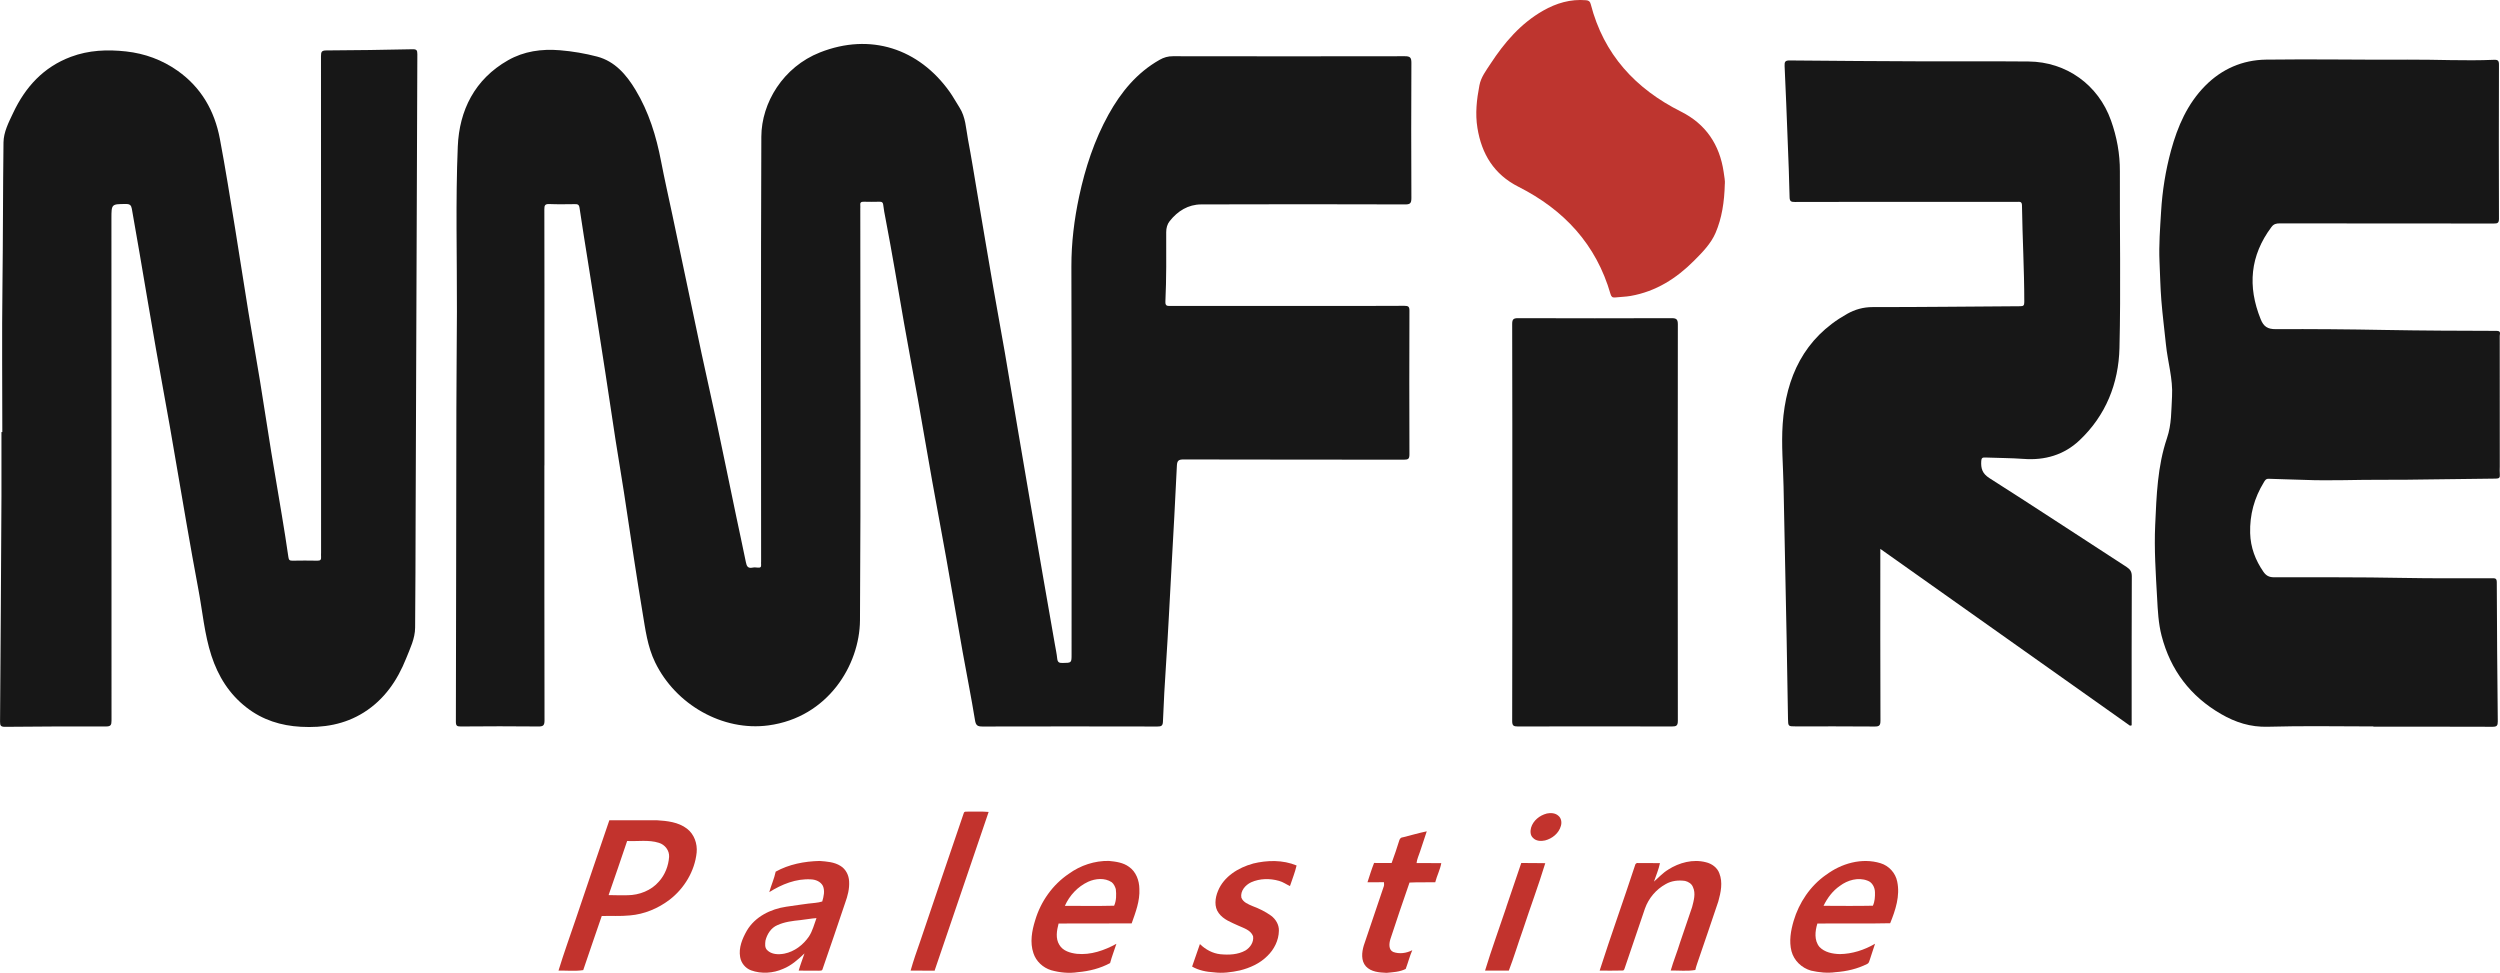
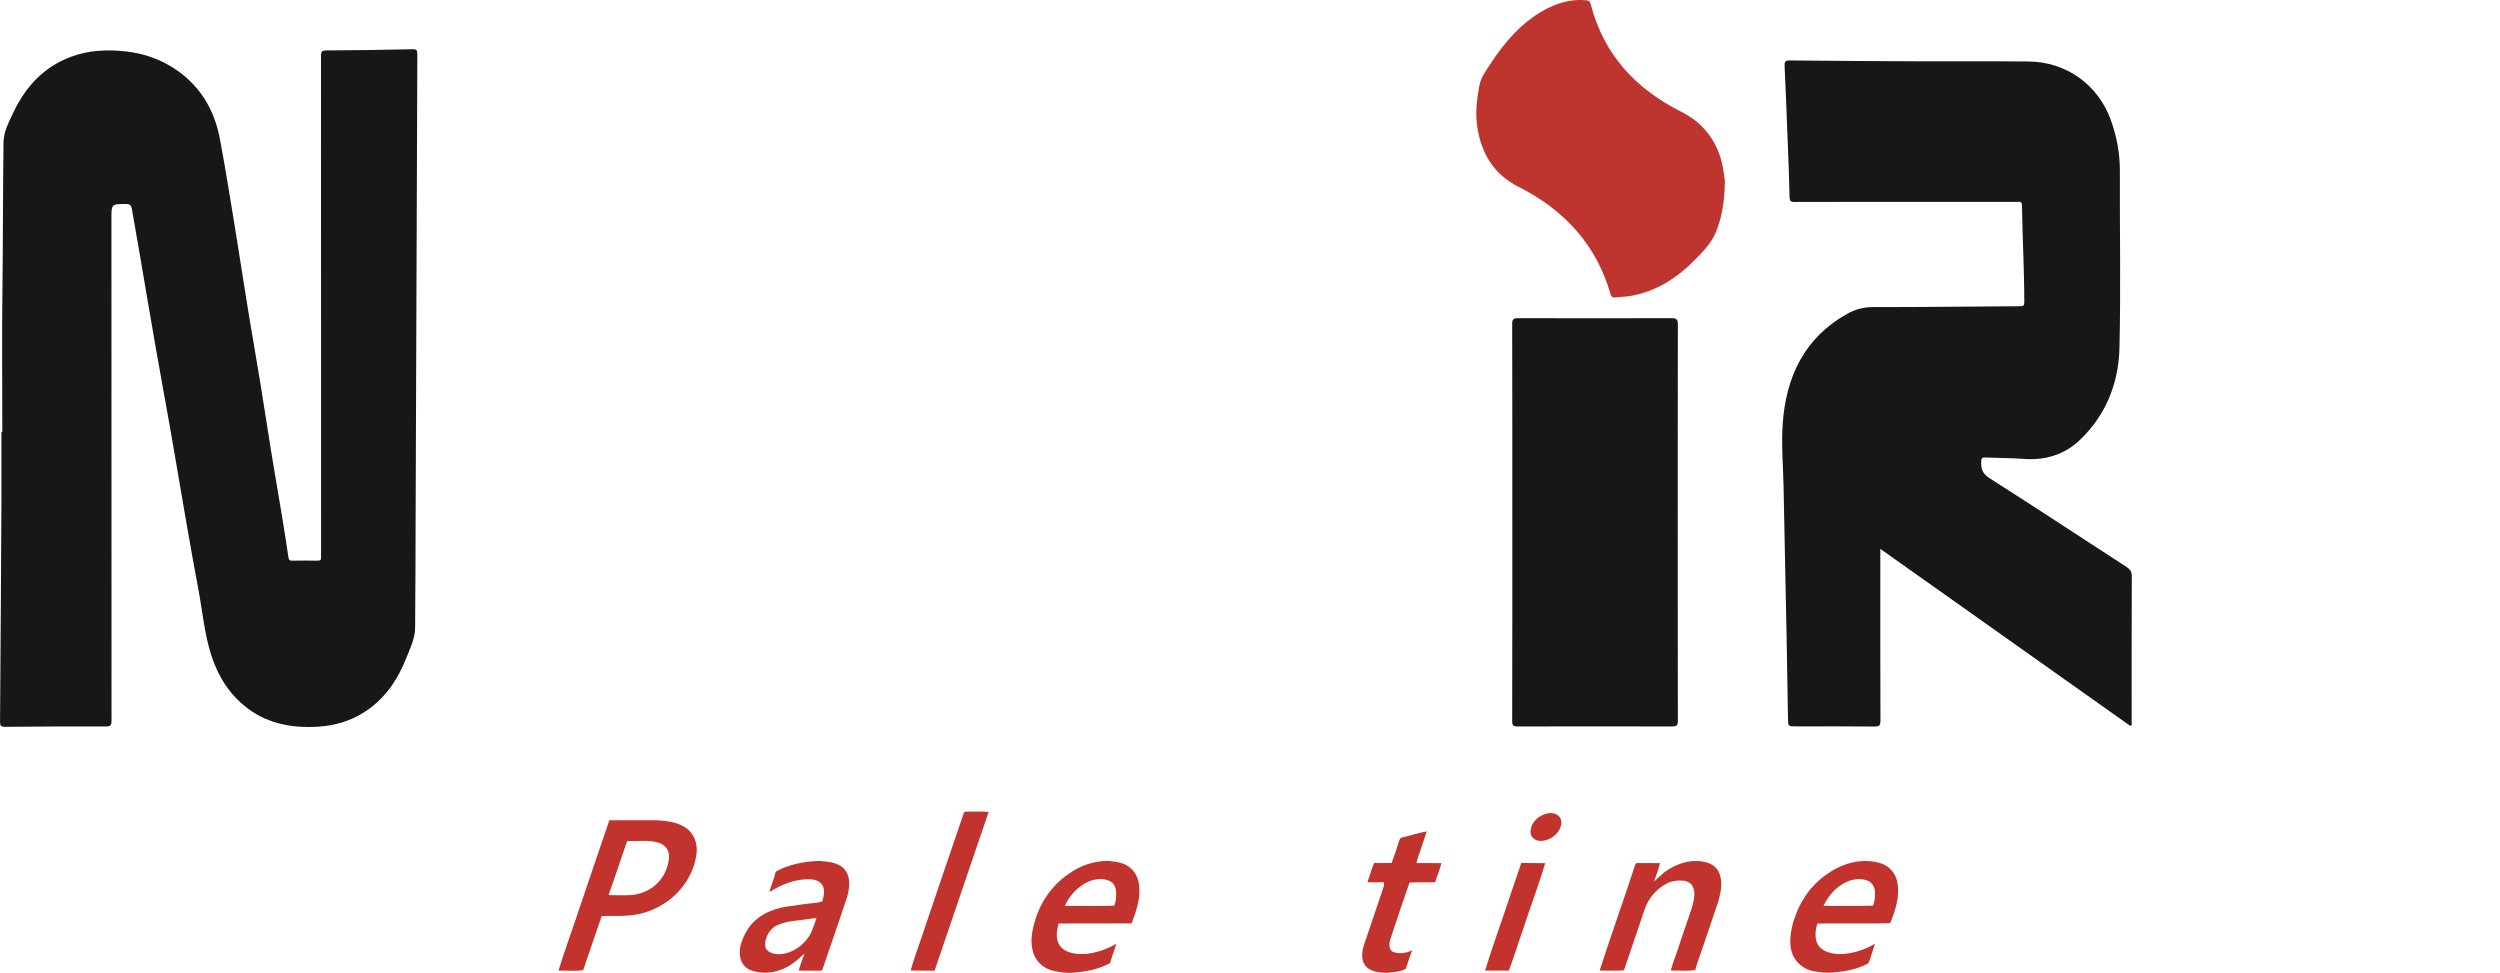
<svg xmlns="http://www.w3.org/2000/svg" id="_图层_2" data-name="图层 2" viewBox="0 0 550.81 214.34">
  <defs>
    <style>
      .cls-1 {
        fill: #171717;
      }

      .cls-1, .cls-2, .cls-3 {
        stroke-width: 0px;
      }

      .cls-2 {
        fill: #c2332d;
      }

      .cls-3 {
        fill: #be352f;
      }
    </style>
  </defs>
  <g id="_图层_1-2" data-name="图层 1">
-     <path class="cls-1" d="m119.94,102.54c0,18.73-.01,37.46.03,56.18,0,1.12-.3,1.35-1.38,1.34-5.68-.06-11.35-.05-17.03,0-.85,0-1.12-.11-1.12-1.06.06-22.92.07-45.84.11-68.76.01-7.19.1-14.37.12-21.56.03-12.14-.31-24.29.19-36.4.33-7.97,3.73-14.83,11.07-19,3.51-2,7.38-2.54,11.42-2.21,2.79.23,5.55.7,8.22,1.4,3.92,1.04,6.44,4,8.45,7.33,2.93,4.86,4.57,10.19,5.63,15.74.76,3.94,1.65,7.85,2.48,11.77,2.14,10.16,4.26,20.32,6.42,30.47,1.06,4.99,2.21,9.96,3.27,14.95,1.48,6.98,2.91,13.97,4.37,20.96.71,3.4,1.46,6.79,2.15,10.2.17.87.45,1.38,1.45,1.17.38-.08.8-.04,1.2,0,.51.05.76-.11.7-.66-.03-.24,0-.48,0-.72,0-31.19-.08-62.37.05-93.56.03-7.48,4.81-15.37,12.92-18.57,11.12-4.39,21.79-.84,28.57,8.68.78,1.09,1.41,2.29,2.14,3.41,1.4,2.16,1.45,4.68,1.9,7.08.75,3.93,1.37,7.88,2.04,11.82,1.18,6.93,2.33,13.85,3.53,20.78.83,4.81,1.73,9.6,2.56,14.41.99,5.75,1.94,11.5,2.91,17.25.82,4.85,1.65,9.71,2.48,14.56,1.01,5.9,2.02,11.79,3.05,17.69.86,4.93,1.74,9.85,2.58,14.78.17,1.01.4,2.03.5,3.04.09.88.42,1.03,1.19,1.02,1.98-.03,1.98,0,1.98-1.91,0-28.47.04-56.94-.04-85.41-.01-5.25.62-10.38,1.71-15.48,1.35-6.3,3.34-12.37,6.47-18.03,2.75-4.95,6.24-9.22,11.26-12.06.91-.52,1.85-.8,2.94-.79,17.03.03,34.06.03,51.09,0,1.16,0,1.44.29,1.44,1.44-.05,9.94-.05,19.89,0,29.83,0,1.2-.34,1.39-1.45,1.38-14.95-.04-29.9-.06-44.86,0-2.86.01-5.16,1.44-6.93,3.66-.55.69-.78,1.54-.78,2.45.01,5.11.06,10.22-.18,15.32-.05,1.06.55.93,1.2.93,11.67,0,23.35,0,35.02,0,5.48,0,10.95.02,16.43-.02.88,0,1.13.18,1.12,1.1-.04,10.54-.04,21.08,0,31.63,0,.97-.26,1.17-1.18,1.17-16.19-.03-32.38,0-48.57-.05-1.13,0-1.44.26-1.49,1.41-.34,7.45-.77,14.89-1.18,22.33-.39,7.08-.73,14.17-1.2,21.25-.28,4.26-.53,8.51-.69,12.77-.03.89-.34,1.09-1.21,1.08-12.83-.03-25.67-.03-38.5,0-1.1,0-1.51-.19-1.7-1.4-.81-5.01-1.82-9.99-2.71-14.98-1.23-6.91-2.4-13.83-3.63-20.75-1.01-5.66-2.08-11.3-3.09-16.96-1.07-5.98-2.08-11.97-3.14-17.95-1.01-5.65-2.1-11.29-3.08-16.94-1.33-7.67-2.61-15.34-4.07-22.98-.18-.97-.39-1.94-.49-2.92-.07-.69-.38-.75-.92-.74-1.12.02-2.24.04-3.36,0-.66-.03-.86.22-.78.83.03.2,0,.4,0,.6,0,30.27.13,60.54-.07,90.8-.07,9.81-7.04,21.37-20.14,23.14-10.09,1.37-20.48-4.57-24.99-13.88-1.71-3.52-2.15-7.27-2.78-11.01-.65-3.91-1.27-7.82-1.87-11.74-.76-4.92-1.47-9.84-2.23-14.76-.59-3.84-1.25-7.67-1.85-11.52-.76-4.93-1.48-9.87-2.24-14.8-.58-3.78-1.17-7.55-1.76-11.33-.68-4.35-1.37-8.69-2.06-13.03-.63-3.99-1.29-7.97-1.87-11.97-.11-.72-.42-.81-1.01-.8-1.88.02-3.76.06-5.64-.02-.94-.04-1.11.29-1.1,1.15.03,11.18.02,22.36.02,33.54,0,7.63,0,15.25,0,22.88Z" />
    <path class="cls-1" d="m.51,95.22c0-10.74-.11-21.48.03-32.22.13-10.54.1-21.08.23-31.61.03-2.31,1.14-4.43,2.12-6.5,2.69-5.72,6.68-10.11,12.75-12.38,3.94-1.47,8-1.63,12.12-1.18,4.16.46,7.96,1.86,11.37,4.26,5.21,3.68,8.15,8.84,9.31,14.99,1.24,6.54,2.27,13.12,3.35,19.69,1.01,6.16,1.93,12.33,2.94,18.49.83,5.12,1.75,10.22,2.58,15.34.84,5.18,1.62,10.36,2.46,15.54.76,4.66,1.57,9.3,2.34,13.96.5,3.05,1,6.09,1.43,9.15.09.62.27.79.87.78,1.84-.03,3.68-.04,5.52,0,.64.01.87-.21.81-.83-.03-.32,0-.64,0-.96,0-36.46,0-72.91-.02-109.37,0-.95.15-1.26,1.2-1.26,6.31-.03,12.63-.12,18.94-.26.92-.02,1.09.2,1.09,1.09-.07,13.42-.1,26.83-.15,40.25-.07,20.64-.15,41.28-.23,61.92-.03,8.06-.03,16.12-.11,24.18-.02,2.42-1.11,4.59-1.98,6.78-1.94,4.86-4.8,9.05-9.32,11.9-4.24,2.67-8.94,3.43-13.87,3.16-4.4-.24-8.43-1.5-11.95-4.23-3.84-2.97-6.28-6.9-7.76-11.44-1.54-4.74-1.95-9.71-2.87-14.58-.91-4.83-1.77-9.67-2.61-14.51-1.24-7.12-2.42-14.25-3.67-21.36-1-5.7-2.07-11.38-3.06-17.08-1.24-7.08-2.43-14.17-3.64-21.26-.56-3.24-1.14-6.47-1.69-9.7-.13-.74-.45-1.03-1.26-1.02-3.23.01-3.23-.02-3.23,3.23,0,36.85,0,73.71.02,110.56,0,1-.16,1.33-1.26,1.32-7.4-.03-14.79.01-22.19.08-.9,0-1.12-.22-1.11-1.12.13-16.53.22-33.05.31-49.58.02-4.75,0-9.5,0-14.25.06,0,.13,0,.19,0Z" />
-     <path class="cls-1" d="m522.91,160.05c-7.75,0-15.51-.16-23.26.07-3.82.11-7.14-.97-10.31-2.81-6.76-3.91-11.13-9.68-13.09-17.24-.71-2.74-.84-5.58-.99-8.38-.3-5.33-.66-10.67-.42-16.02.29-6.46.5-12.96,2.6-19.14,1.03-3.03.93-6.08,1.11-9.15.23-3.9-.95-7.63-1.34-11.45-.33-3.24-.75-6.47-1.01-9.72-.23-2.86-.28-5.73-.41-8.6-.16-3.67.13-7.33.35-10.99.27-4.57.99-9.06,2.19-13.47,1.45-5.3,3.59-10.26,7.53-14.25,3.68-3.72,8.23-5.68,13.37-5.76,10.39-.15,20.78.07,31.18,0,6.35-.04,12.7.31,19.05.04.89-.04,1.13.19,1.12,1.11-.03,11.3-.04,22.6,0,33.9,0,.97-.33,1.06-1.15,1.06-15.71-.02-31.42-.01-47.13-.03-.75,0-1.32.1-1.84.79-4.73,6.33-5.3,13.08-2.38,20.32.66,1.65,1.55,2.2,3.31,2.19,8.03-.04,16.06.03,24.09.18,8.19.15,16.38.18,24.57.2,1.06,0,.7.66.7,1.11.02,9.58.01,19.16.01,28.75,0,.6-.05,1.2.01,1.8.06.67-.16.88-.84.89-4.87.04-9.75.12-14.62.18-3.4.04-6.79.11-10.19.08-5.83-.04-11.66.26-17.49.02-2.59-.11-5.18-.12-7.77-.24-.65-.03-.86.4-1.08.77-2.11,3.43-3.13,7.16-3.02,11.21.09,3.16,1.15,5.95,2.93,8.52.56.8,1.2,1.19,2.26,1.2,9.47.02,18.95-.05,28.42.14,6.55.13,13.11.07,19.66.08.63,0,1.07-.07,1.07.88.03,10.22.11,20.44.22,30.66,0,.91-.19,1.18-1.15,1.18-8.75-.04-17.51-.02-26.26-.02Z" />
    <path class="cls-1" d="m469.29,159.89c-18.26-12.93-36.52-25.86-55.01-38.96v1.45c0,12.14-.02,24.28.03,36.41,0,1.08-.29,1.29-1.31,1.28-5.8-.05-11.59-.03-17.39-.03-1.61,0-1.64,0-1.67-1.66-.11-5.86-.18-11.73-.3-17.59-.22-11.21-.45-22.42-.68-33.62-.09-4.59-.51-9.2-.19-13.76.72-10.32,4.71-18.93,14.17-24.24,1.74-.98,3.56-1.51,5.65-1.51,10.83.01,21.66-.13,32.49-.19.72,0,.92-.15.92-.92,0-7.1-.41-14.2-.51-21.3-.01-.94-.56-.77-1.1-.77-7.16,0-14.31,0-21.47,0-9.15,0-18.31-.01-27.46.02-.82,0-1.15-.11-1.17-1.05-.08-4.14-.26-8.29-.42-12.43-.21-5.5-.42-10.99-.68-16.49-.04-.91.13-1.22,1.12-1.21,10.03.1,20.06.16,30.09.2,7.51.03,15.03-.04,22.54.03,8.33.07,15.37,5.14,18.16,12.99,1.29,3.62,1.98,7.34,1.96,11.21-.05,12.98.22,25.96-.09,38.93-.19,7.8-3,14.86-8.81,20.34-3.4,3.21-7.61,4.44-12.3,4.09-2.82-.21-5.66-.19-8.49-.31-.63-.03-.81.15-.85.78-.1,1.62.21,2.75,1.81,3.77,10.12,6.44,20.14,13.05,30.21,19.57.82.53,1.15,1.06,1.15,2.08-.05,10.94-.03,21.87-.03,32.81-.12.03-.25.06-.37.08Z" />
    <path class="cls-1" d="m333.2,115.01c0-14.53.01-29.06-.03-43.59,0-1.05.24-1.32,1.31-1.32,11.27.04,22.54.04,33.81,0,1.09,0,1.38.27,1.38,1.38-.03,29.1-.04,58.2,0,87.31,0,1.1-.32,1.27-1.32,1.27-11.31-.03-22.62-.03-33.93,0-.97,0-1.25-.19-1.25-1.22.04-14.61.03-29.22.03-43.83Z" />
    <path class="cls-3" d="m380.02,40.47c-.1,4.06-.65,7.58-2.04,10.84-1.02,2.37-2.89,4.28-4.73,6.12-3.91,3.93-8.42,6.79-13.97,7.77-1.13.2-2.3.21-3.45.34-.6.07-.83-.2-.99-.74-3.16-10.97-10.26-18.58-20.29-23.65-5.38-2.72-8.11-7.2-9.04-12.97-.51-3.16-.16-6.26.44-9.37.35-1.83,1.47-3.26,2.44-4.75,3.06-4.68,6.64-8.88,11.58-11.7,2.93-1.67,6.05-2.6,9.48-2.31.63.05.88.3,1.03.88,2.85,11.06,9.85,18.63,19.9,23.67,5.46,2.74,8.49,7.27,9.38,13.27.15,1.02.33,2.05.27,2.6Z" />
    <g>
      <path class="cls-2" d="m212.33,179.19c.09-.51.7-.33,1.06-.37,1.48.03,2.96-.07,4.43.07-3.99,11.66-7.92,23.33-11.91,34.98-1.76-.03-3.52,0-5.28-.03.62-2.18,1.36-4.32,2.12-6.46,3.17-9.41,6.38-18.81,9.58-28.2Z" />
      <path class="cls-2" d="m340.76,179.24c.86-.17,1.88-.15,2.57.48.66.52.81,1.47.57,2.25-.44,1.62-1.91,2.8-3.49,3.2-.9.21-1.98.15-2.65-.56-.63-.56-.63-1.5-.43-2.25.46-1.57,1.89-2.71,3.44-3.11Z" />
      <path class="cls-2" d="m126.95,202.22c2.41-7.17,4.86-14.33,7.3-21.49,3.48-.03,6.96,0,10.44-.01,2.3.14,4.77.4,6.66,1.85,1.6,1.21,2.33,3.31,2.14,5.27-.43,4.1-2.72,7.89-5.96,10.39-2.53,1.92-5.57,3.2-8.75,3.46-2.06.21-4.13.07-6.2.13-1.39,3.96-2.71,7.95-4.08,11.92-1.78.28-3.64.07-5.45.11,1.2-3.91,2.59-7.75,3.9-11.62Zm11.22-16.92c-1.37,3.97-2.67,7.96-4.08,11.91,1.4.05,2.8.04,4.2.03,2.57-.03,5.2-1.04,6.89-3.02,1.34-1.48,2.1-3.45,2.24-5.43.09-1.41-.93-2.71-2.26-3.1-2.26-.72-4.66-.28-6.98-.4Z" />
      <path class="cls-2" d="m309.01,184.5c1.78-.44,3.54-.97,5.34-1.34-.51,1.49-.99,2.99-1.49,4.49-.27.83-.66,1.62-.76,2.5,1.82.02,3.63,0,5.45.02-.26,1.46-.97,2.78-1.33,4.21-1.89.05-3.78-.03-5.67.07-1.43,4.16-2.87,8.3-4.22,12.48-.28.92-.44,2.33.63,2.81,1.36.5,2.93.27,4.2-.39-.58,1.34-.94,2.77-1.45,4.13-1.3.66-2.8.72-4.22.86-1.59-.07-3.4-.19-4.55-1.43-1.11-1.25-.91-3.1-.47-4.58,1.48-4.36,2.95-8.73,4.43-13.1.09-.28.02-.58.02-.86-1.21.03-2.43,0-3.63.01.46-1.42.9-2.85,1.45-4.25,1.29.03,2.58,0,3.87.01.62-1.66,1.17-3.33,1.7-5.02.1-.32.35-.6.7-.64Z" />
      <path class="cls-2" d="m170.88,192.06c2.94-1.64,6.34-2.29,9.68-2.37,1.57.12,3.24.22,4.62,1.09,1.18.71,1.85,2.07,1.9,3.42.1,1.62-.32,3.21-.87,4.72-1.64,4.88-3.3,9.76-4.99,14.63-.09.41-.6.28-.89.32-1.45,0-2.91,0-4.36-.02.36-1.29.85-2.53,1.28-3.79-1.41,1.34-2.88,2.67-4.71,3.4-2.2.98-4.79,1.15-7.06.33-1.25-.46-2.2-1.61-2.41-2.93-.36-2.05.48-4.06,1.47-5.8,1.8-3.08,5.26-4.79,8.7-5.29,2.13-.28,4.26-.66,6.4-.85.51-.04,1.02-.16,1.52-.3.32-1.1.62-2.32.15-3.42-.49-.96-1.59-1.41-2.61-1.45-3.3-.21-6.47,1.09-9.21,2.81.42-1.52,1.09-2.96,1.41-4.5Zm5.47,10.66c-1.72.18-3.48.38-5.07,1.11-1.4.58-2.28,1.99-2.63,3.41-.08.7-.19,1.55.37,2.09.97.99,2.5,1.02,3.79.78,2.24-.45,4.15-1.92,5.42-3.78.81-1.23,1.15-2.69,1.66-4.05-1.19.08-2.36.32-3.54.44Z" />
      <path class="cls-2" d="m235.51,192.5c2.54-1.84,5.67-2.88,8.81-2.82,1.53.15,3.15.36,4.42,1.3,1.56,1.07,2.27,3.03,2.29,4.86.14,2.65-.83,5.16-1.7,7.61-5.37.04-10.73-.03-16.1.03-.4,1.53-.72,3.3.18,4.71.78,1.33,2.41,1.79,3.85,1.96,3.06.3,6.06-.75,8.71-2.21-.45,1.42-1.01,2.81-1.39,4.25-2.18,1.18-4.63,1.79-7.09,2-1.97.31-3.99.1-5.9-.43-1.79-.55-3.32-1.95-3.9-3.75-.81-2.37-.34-4.95.39-7.27,1.22-4.12,3.85-7.84,7.43-10.24Zm4.22,1.78c-2.28,1.06-4.1,3.01-5.11,5.3,3.62,0,7.24.06,10.85-.03.51-1.15.5-2.44.37-3.66-.17-.56-.44-1.15-.91-1.52-1.54-1.02-3.59-.82-5.2-.09Z" />
-       <path class="cls-2" d="m276.04,190.27c3.15-.77,6.6-.85,9.63.42-.36,1.55-.96,3.02-1.46,4.53-.81-.37-1.53-.91-2.4-1.14-2-.58-4.24-.55-6.16.31-1.26.59-2.41,1.9-2.15,3.38.4,1.04,1.53,1.46,2.48,1.87,1.42.53,2.8,1.2,4.04,2.09,1.05.77,1.8,2.01,1.75,3.34-.03,2.11-1.06,4.15-2.58,5.59-1.63,1.63-3.81,2.6-6.02,3.15-1.87.4-3.81.67-5.71.42-1.67-.1-3.35-.43-4.81-1.27.56-1.66,1.16-3.3,1.72-4.96,1.22,1.19,2.79,2.06,4.5,2.24,1.86.18,3.85.11,5.52-.82,1.06-.64,1.9-1.87,1.69-3.16-.53-1.36-2.06-1.77-3.25-2.32-1.53-.71-3.27-1.32-4.3-2.74-1.08-1.4-.82-3.37-.18-4.9,1.29-3.19,4.5-5.14,7.69-6.02Z" />
      <path class="cls-2" d="m367.55,191.59c2.42-1.54,5.46-2.36,8.29-1.62,1.29.3,2.51,1.16,2.97,2.44.8,2,.33,4.21-.23,6.21-1.56,4.59-3.09,9.19-4.68,13.76-.15.43-.28.88-.38,1.33-1.78.31-3.62.09-5.42.12.6-2.1,1.44-4.12,2.07-6.21.9-2.58,1.78-5.17,2.64-7.76.36-1.42.85-3,.19-4.41-.27-.73-1-1.18-1.73-1.36-1.45-.21-3-.05-4.29.71-2.1,1.15-3.75,3.11-4.55,5.36-1.47,4.31-2.94,8.61-4.39,12.92-.13.28-.13.75-.54.75-1.69.05-3.37.02-5.06.02,2.49-7.78,5.27-15.46,7.81-23.23.05-.34.36-.54.7-.47,1.59,0,3.19,0,4.78.02-.28,1.4-.87,2.72-1.32,4.07,1.04-.9,1.96-1.94,3.16-2.65Z" />
      <path class="cls-2" d="m402.28,192.79c3.37-2.55,7.93-3.88,12.06-2.6,1.84.56,3.29,2.15,3.66,4.04.67,3.13-.38,6.31-1.55,9.18-5.34.13-10.69,0-16.04.07-.51,1.67-.74,3.71.46,5.15,1.15,1.2,2.89,1.54,4.49,1.58,2.73-.03,5.41-.91,7.76-2.28-.37,1.18-.8,2.35-1.16,3.53-.13.31-.18.73-.52.89-2.17,1.11-4.59,1.67-7.02,1.84-1.81.26-3.65.06-5.42-.34-2.04-.59-3.74-2.19-4.29-4.27-.57-2.21-.16-4.53.47-6.68,1.19-4.02,3.65-7.7,7.11-10.13Zm3.09,2.39c-1.59,1.09-2.77,2.68-3.6,4.39,3.62.01,7.25.06,10.87-.02.43-.93.49-1.98.46-2.98-.02-1.06-.6-2.2-1.66-2.55-2.04-.79-4.38-.11-6.07,1.16Z" />
      <path class="cls-2" d="m331.88,199.82c1.08-3.23,2.21-6.45,3.29-9.68,1.76.04,3.52-.02,5.29.04-1.51,4.95-3.33,9.8-4.94,14.72-1.06,2.97-1.96,6.01-3.09,8.95-1.75.01-3.5.02-5.24,0,1.44-4.72,3.14-9.35,4.7-14.02Z" />
    </g>
  </g>
</svg>